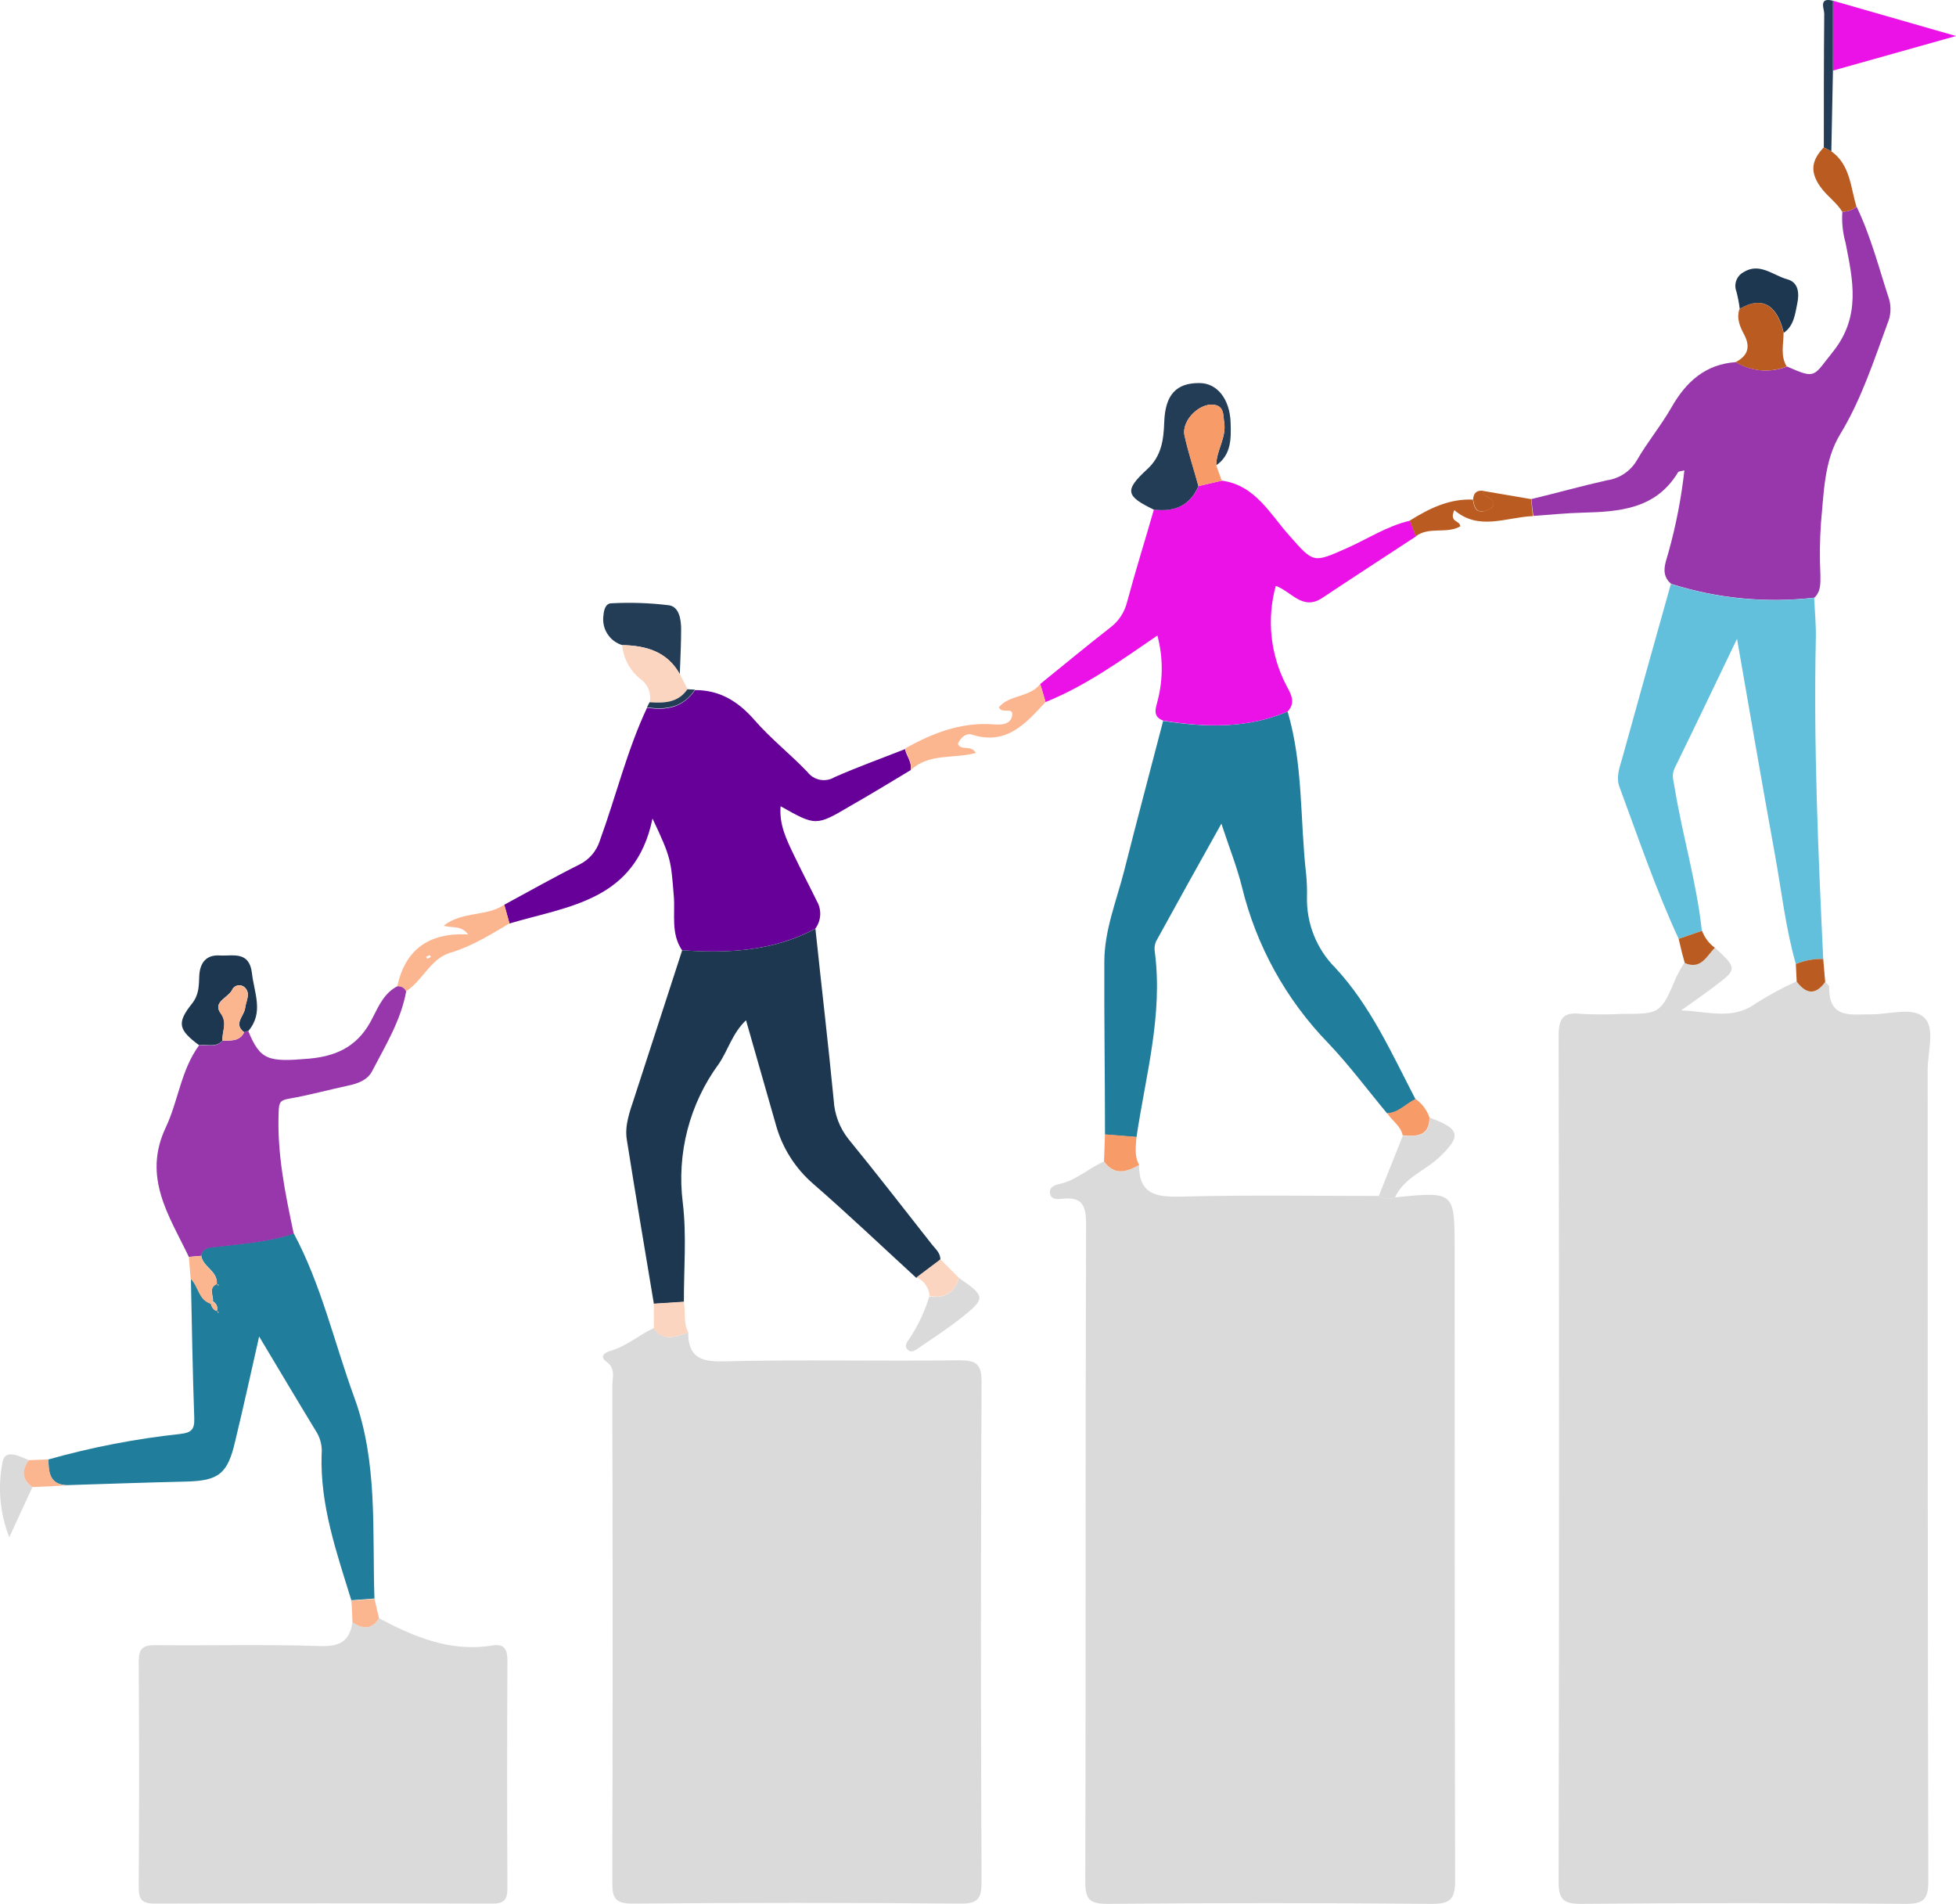
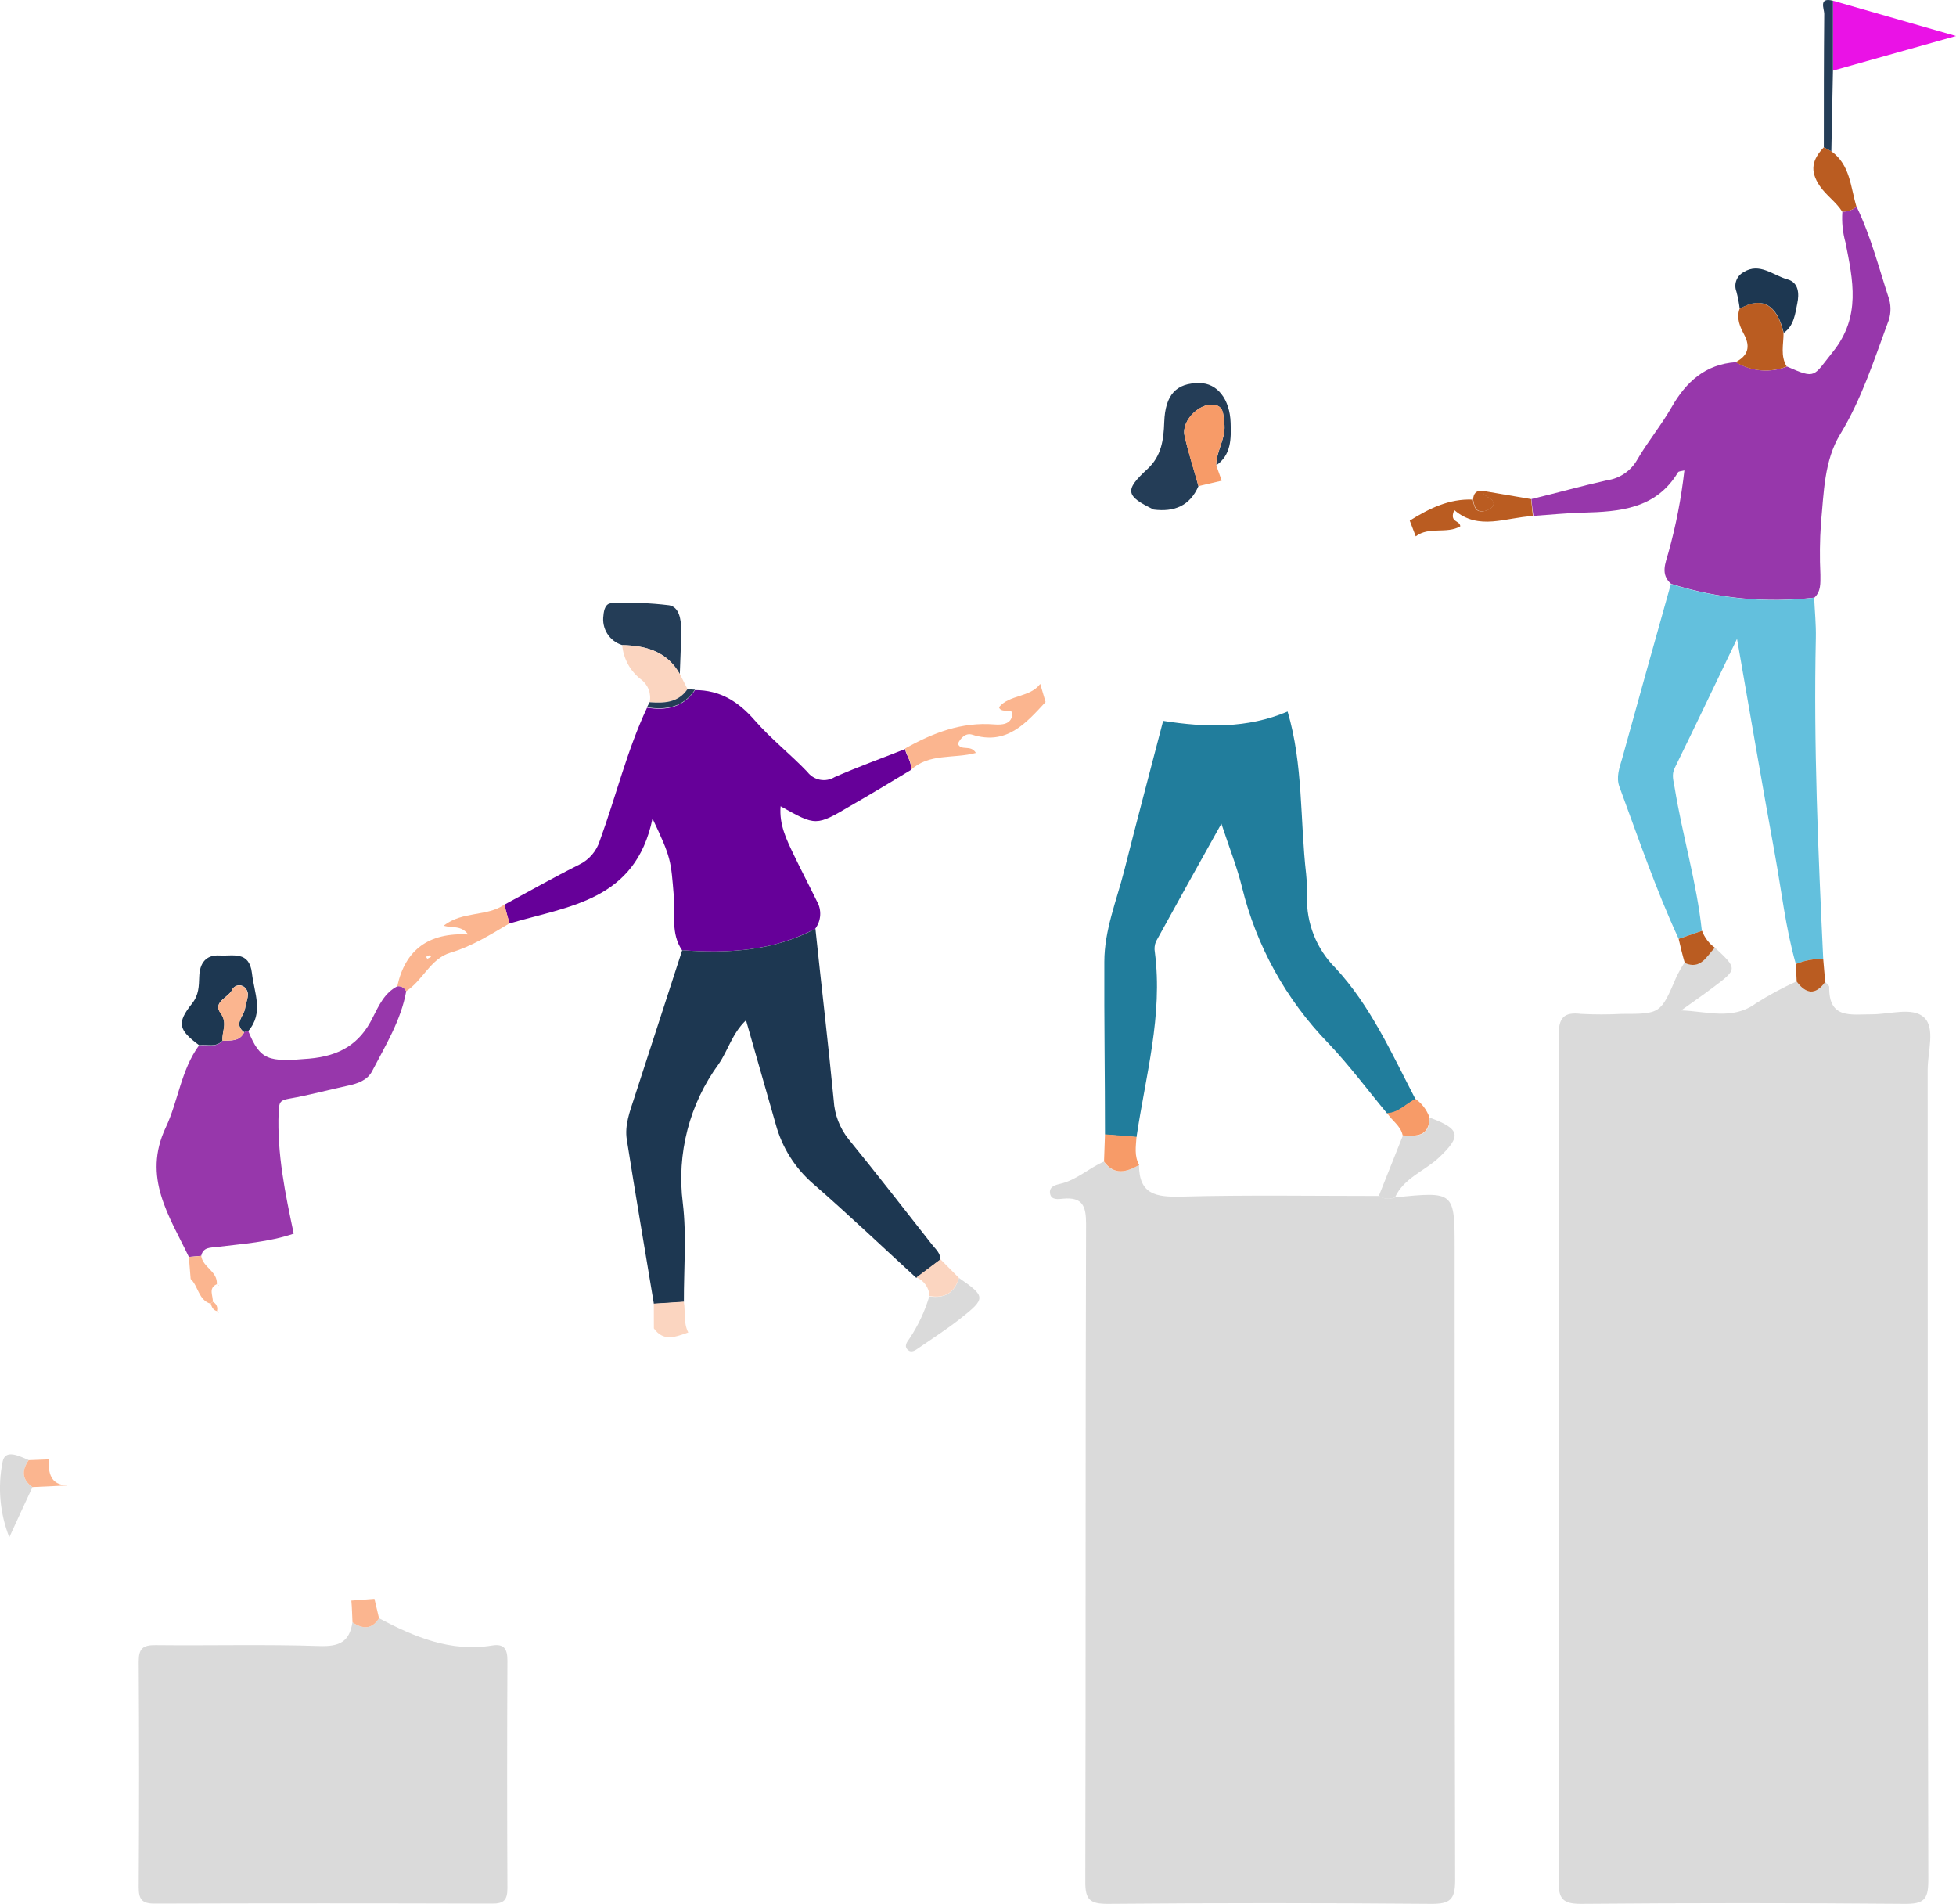
<svg xmlns="http://www.w3.org/2000/svg" width="149" height="145" viewBox="0 0 149 145" fill="none">
  <g clip-path="url(#clip0_609_184)">
    <path d="M139.036 74.786C139.146 74.915 139.347 75.043 139.343 75.172C139.297 77.657 141.053 77.236 142.598 77.249C143.97 77.249 145.694 76.671 146.567 77.488C147.441 78.304 146.842 80.088 146.842 81.441C146.842 102.044 146.842 122.646 146.892 143.248C146.892 144.72 146.485 145.005 145.095 144.995C136.864 144.925 128.633 144.925 120.403 144.995C119.031 144.995 118.724 144.592 118.729 143.276C118.772 121.811 118.772 100.35 118.729 78.891C118.729 77.515 119.109 77.057 120.444 77.217C121.47 77.27 122.499 77.27 123.526 77.217C126.503 77.217 126.498 77.217 127.728 74.341C127.902 73.99 128.097 73.65 128.313 73.323C129.548 73.855 129.987 72.814 130.622 72.158C132.369 73.791 132.369 73.8 130.467 75.222C129.681 75.814 128.867 76.373 128.066 76.951C130.028 77.015 131.962 77.722 133.75 76.419C134.747 75.785 135.788 75.223 136.864 74.736C137.573 75.713 138.295 75.818 139.036 74.786Z" fill="#DADADA" />
    <path d="M106.264 91.192C110.809 90.733 110.809 90.733 110.809 95.173C110.809 111.189 110.809 127.205 110.846 143.225C110.846 144.674 110.443 145.005 109.044 144.995C100.813 144.925 92.583 144.925 84.352 144.995C83.017 144.995 82.669 144.661 82.674 143.317C82.719 126.613 82.674 109.909 82.733 93.205C82.733 91.857 82.468 91.155 80.995 91.288C80.648 91.32 80.081 91.426 79.99 90.903C79.898 90.38 80.374 90.247 80.753 90.16C82.011 89.876 82.943 88.958 84.087 88.468C84.882 89.555 85.815 89.261 86.766 88.725C86.766 90.967 88.06 91.178 89.967 91.132C94.997 90.999 100.027 91.082 105.057 91.082C105.234 91.198 105.436 91.268 105.647 91.287C105.857 91.307 106.069 91.274 106.264 91.192Z" fill="#DADADA" />
-     <path d="M52.425 101.479C52.425 103.241 53.244 103.727 55.05 103.681C61.04 103.529 67.04 103.681 73.034 103.598C74.306 103.598 74.777 103.818 74.772 105.245C74.708 117.94 74.708 130.629 74.772 143.312C74.772 144.546 74.53 144.986 73.19 144.977C64.849 144.907 56.51 144.907 48.173 144.977C46.801 144.977 46.636 144.491 46.641 143.312C46.678 130.727 46.678 118.145 46.641 105.566C46.641 104.933 46.934 104.222 46.184 103.695C45.621 103.291 46.115 102.988 46.49 102.883C47.725 102.534 48.676 101.667 49.805 101.145C50.596 102.236 51.511 101.787 52.425 101.479Z" fill="#DADADA" />
    <path d="M28.872 123.247C31.57 124.673 34.327 125.838 37.491 125.32C38.406 125.168 38.657 125.599 38.653 126.475C38.625 132.248 38.625 138.023 38.653 143.798C38.653 144.716 38.378 144.982 37.477 144.977C28.914 144.95 20.351 144.95 11.788 144.977C10.773 144.977 10.563 144.624 10.567 143.693C10.604 137.972 10.604 132.254 10.567 126.54C10.567 125.549 10.887 125.283 11.843 125.292C16.009 125.338 20.179 125.223 24.34 125.361C25.84 125.411 26.627 125.049 26.846 123.554C27.619 124.072 28.318 124.123 28.872 123.247Z" fill="#DADADA" />
    <path d="M98.084 54.189C99.281 58.229 99.025 62.444 99.496 66.572C99.552 67.141 99.573 67.712 99.56 68.283C99.533 69.288 99.711 70.288 100.083 71.222C100.455 72.156 101.013 73.003 101.723 73.713C104.398 76.589 106.022 80.244 107.832 83.725C107.101 84.065 106.552 84.771 105.67 84.803C104.174 83.005 102.77 81.111 101.156 79.419C97.962 76.125 95.703 72.035 94.613 67.572C94.238 66.054 93.653 64.591 93.04 62.729C91.247 65.939 89.642 68.815 88.06 71.7C87.95 71.96 87.92 72.248 87.973 72.525C88.595 77.327 87.265 81.932 86.574 86.601L84.174 86.408C84.174 82.024 84.105 77.639 84.123 73.254C84.123 70.833 85.061 68.585 85.646 66.279C86.606 62.481 87.617 58.693 88.604 54.9C91.819 55.404 95.001 55.5 98.084 54.189Z" fill="#217D9C" />
    <path d="M116.653 38.008C118.578 37.549 120.489 37.008 122.424 36.577C122.898 36.509 123.35 36.334 123.746 36.065C124.142 35.795 124.472 35.438 124.71 35.022C125.506 33.646 126.539 32.403 127.33 31.018C128.446 29.064 129.914 27.739 132.241 27.578C132.82 27.93 133.471 28.143 134.146 28.201C134.82 28.259 135.498 28.161 136.128 27.913C138.359 28.895 138.103 28.688 139.617 26.799C141.78 24.106 141.149 21.341 140.582 18.47C140.368 17.706 140.288 16.912 140.344 16.121C140.738 16.125 141.122 15.99 141.428 15.741C142.516 17.997 143.129 20.423 143.906 22.79C144.077 23.397 144.035 24.045 143.787 24.625C142.726 27.496 141.798 30.408 140.179 33.068C138.949 35.086 138.936 37.531 138.712 39.847C138.622 41.155 138.609 42.468 138.67 43.778C138.67 44.42 138.721 45.029 138.213 45.516C134.542 45.942 130.822 45.584 127.298 44.465C126.461 43.741 126.877 42.874 127.092 42.085C127.666 40.035 128.073 37.941 128.309 35.825C128.094 35.884 127.879 35.88 127.824 35.971C126.141 38.769 123.384 38.971 120.549 39.044C119.301 39.076 118.052 39.205 116.804 39.292C116.74 38.856 116.699 38.439 116.653 38.008Z" fill="#9737AB" />
    <path d="M69.372 58.651C67.854 59.569 66.335 60.486 64.799 61.366C62.161 62.921 62.156 62.917 59.463 61.403C59.344 62.807 59.92 63.958 60.469 65.104C61.017 66.251 61.649 67.453 62.225 68.631C62.412 68.955 62.501 69.327 62.479 69.7C62.457 70.074 62.325 70.433 62.101 70.732C58.9 72.433 55.466 72.626 51.955 72.369C51.086 71.094 51.442 69.617 51.328 68.242C51.104 65.531 51.141 65.366 49.705 62.339C48.415 68.618 43.303 68.994 38.808 70.333L38.41 68.906C40.308 67.884 42.187 66.815 44.117 65.852C44.491 65.671 44.824 65.414 45.095 65.099C45.367 64.783 45.571 64.415 45.695 64.017C46.92 60.656 47.766 57.138 49.289 53.9C50.747 54.129 52.032 53.9 52.947 52.556C54.849 52.556 56.239 53.423 57.483 54.849C58.727 56.276 60.204 57.431 61.498 58.784C61.734 59.098 62.078 59.313 62.464 59.387C62.849 59.46 63.248 59.388 63.583 59.183C65.343 58.408 67.154 57.757 68.942 57.051C69.038 57.569 69.486 58.032 69.372 58.651Z" fill="#660099" />
    <path d="M51.968 72.369C55.48 72.626 58.919 72.433 62.115 70.732C62.572 75.089 63.089 79.446 63.51 83.808C63.572 84.885 63.967 85.915 64.639 86.757C66.797 89.399 68.887 92.105 71 94.788C71.274 95.136 71.653 95.434 71.631 95.948L69.802 97.324C67.191 94.93 64.625 92.49 61.959 90.169C60.57 88.975 59.572 87.39 59.092 85.62C58.361 83.042 57.62 80.469 56.829 77.703C55.786 78.685 55.457 79.996 54.758 81.019C52.517 84.068 51.535 87.866 52.014 91.623C52.311 94.1 52.087 96.641 52.096 99.154L49.81 99.301C49.12 95.132 48.406 90.967 47.748 86.794C47.574 85.698 47.976 84.652 48.315 83.615C49.531 79.864 50.749 76.115 51.968 72.369Z" fill="#1D3751" />
    <path d="M127.28 44.475C130.804 45.593 134.523 45.951 138.195 45.525C138.241 46.548 138.346 47.571 138.323 48.593C138.145 56.748 138.501 64.893 138.885 73.034C138.171 73.013 137.46 73.144 136.8 73.42C136.014 70.668 135.712 67.843 135.2 65.049C134.226 59.706 133.316 54.354 132.319 48.653C130.632 52.161 129.118 55.34 127.568 58.5C127.312 59.027 127.49 59.486 127.568 59.99C128.167 63.66 129.246 67.2 129.639 70.888L127.874 71.502C126.132 67.737 124.802 63.816 123.366 59.935C123.087 59.193 123.366 58.468 123.571 57.761C124.797 53.331 126.033 48.902 127.28 44.475Z" fill="#63C0DD" />
-     <path d="M98.084 54.189C95.001 55.5 91.819 55.404 88.604 54.881C87.726 54.542 88.069 53.881 88.202 53.294C88.606 51.687 88.593 50.002 88.165 48.401C85.381 50.304 82.719 52.23 79.647 53.468C79.509 53.01 79.377 52.551 79.24 52.093C81.014 50.657 82.77 49.203 84.567 47.8C85.205 47.325 85.659 46.642 85.852 45.869C86.487 43.502 87.223 41.159 87.9 38.806C89.45 38.998 90.644 38.535 91.307 37.017L93.081 36.604C95.642 36.962 96.739 39.15 98.234 40.81C100.063 42.874 100.018 42.892 102.569 41.759C104.179 41.048 105.665 40.053 107.407 39.654L107.864 40.851C105.482 42.415 103.091 43.961 100.722 45.539C99.227 46.538 98.362 45.034 97.183 44.621C96.488 47.142 96.767 49.833 97.965 52.157C98.298 52.799 98.76 53.473 98.084 54.189Z" fill="#EA12E6" />
-     <path d="M3.695 111.148C6.973 110.224 10.323 109.577 13.709 109.212C14.623 109.111 14.829 108.845 14.797 107.965C14.669 104.438 14.619 100.906 14.541 97.379C15.131 97.939 15.122 98.975 16.05 99.264C16.132 99.526 16.233 99.769 16.539 99.837C16.55 99.88 16.569 99.921 16.594 99.957C16.594 99.957 16.649 99.957 16.681 99.957L16.516 99.847C16.566 99.71 16.564 99.56 16.51 99.426C16.456 99.291 16.354 99.181 16.224 99.117C16.274 98.659 15.849 98.081 16.535 97.764C16.553 97.803 16.575 97.839 16.599 97.874C16.599 97.874 16.654 97.874 16.681 97.874L16.516 97.769C16.594 96.787 15.442 96.489 15.323 95.613C15.474 94.934 16.027 95.003 16.53 94.939C18.496 94.696 20.481 94.572 22.374 93.925C24.482 97.865 25.456 102.227 26.974 106.387C28.803 111.368 28.346 116.587 28.524 121.742L26.764 121.875C25.643 118.243 24.372 114.642 24.5 110.753C24.553 110.187 24.43 109.618 24.148 109.125C22.726 106.795 21.336 104.447 19.74 101.787C19.091 104.667 18.528 107.226 17.911 109.776C17.34 112.253 16.654 112.776 14.166 112.835C11.153 112.904 8.139 113.014 5.126 113.106C3.823 113.092 3.676 112.18 3.695 111.148Z" fill="#217D9C" />
    <path d="M22.374 93.953C20.481 94.6 18.496 94.724 16.53 94.967C16.027 95.031 15.474 94.967 15.328 95.641L14.386 95.723C12.895 92.605 10.828 89.665 12.63 85.858C13.581 83.845 13.787 81.492 15.158 79.621C15.757 79.52 16.439 79.841 16.946 79.263C17.573 79.235 18.25 79.341 18.602 78.612C18.697 78.558 18.803 78.528 18.913 78.524C19.827 80.758 20.44 80.895 23.549 80.625C25.835 80.423 27.395 79.547 28.401 77.479C28.858 76.589 29.288 75.612 30.271 75.112C30.409 75.094 30.549 75.121 30.671 75.189C30.792 75.258 30.888 75.365 30.943 75.493C30.541 77.722 29.361 79.621 28.346 81.579C27.994 82.262 27.253 82.524 26.517 82.68C25.022 83.001 23.545 83.409 22.04 83.67C21.341 83.794 21.249 83.932 21.226 84.711C21.098 87.867 21.729 90.903 22.374 93.953Z" fill="#9737AB" />
    <path d="M91.293 37.022C90.639 38.54 89.437 39.003 87.886 38.81C85.737 37.774 85.646 37.338 87.402 35.724C88.481 34.733 88.641 33.481 88.687 32.146C88.76 30.064 89.601 29.156 91.375 29.174C92.72 29.174 93.689 30.399 93.744 32.201C93.781 33.408 93.803 34.632 92.647 35.439C92.647 34.311 93.438 33.334 93.255 32.183C93.182 31.724 93.255 31.073 92.688 30.876C91.563 30.491 89.972 31.949 90.232 33.169C90.52 34.458 90.945 35.728 91.293 37.022Z" fill="#243D57" />
    <path d="M139.626 0.055L149 2.743L139.631 5.375L139.626 0.055Z" fill="#EA12E6" />
    <path d="M18.913 78.524C18.803 78.528 18.697 78.558 18.602 78.611C17.756 77.978 18.602 77.391 18.675 76.777C18.748 76.162 19.132 75.671 18.638 75.19C18.573 75.132 18.497 75.088 18.413 75.061C18.33 75.035 18.243 75.027 18.156 75.037C18.07 75.048 17.986 75.076 17.912 75.122C17.837 75.167 17.773 75.228 17.724 75.3C17.468 75.974 16.146 76.272 16.809 77.157C17.367 77.928 16.887 78.561 16.955 79.244C16.448 79.822 15.767 79.501 15.168 79.602C13.595 78.437 13.448 77.91 14.623 76.437C15.154 75.772 15.149 75.107 15.177 74.374C15.209 73.378 15.666 72.7 16.741 72.768C17.733 72.828 18.986 72.397 19.191 74.108C19.361 75.626 20.115 77.121 18.913 78.524Z" fill="#1D3751" />
    <path d="M47.396 49.13C46.926 48.987 46.524 48.679 46.262 48.263C46 47.847 45.896 47.351 45.969 46.864C46.001 46.442 46.138 45.947 46.572 45.947C48.04 45.868 49.512 45.919 50.971 46.098C51.74 46.222 51.886 47.181 51.886 47.933C51.886 49.075 51.822 50.226 51.785 51.354C50.834 49.625 49.225 49.167 47.396 49.13Z" fill="#243D57" />
    <path d="M79.24 52.088C79.377 52.547 79.509 53.005 79.647 53.464C78.142 55.092 76.679 56.789 74.05 55.95C73.592 55.808 73.195 56.152 72.966 56.642C73.204 57.234 73.944 56.674 74.338 57.344C72.659 57.803 70.757 57.344 69.385 58.647C69.5 58.027 69.052 57.564 68.951 57.005C71.059 55.817 73.249 54.973 75.732 55.17C76.308 55.216 76.999 55.17 77.104 54.482C77.209 53.794 76.299 54.413 76.094 53.863C76.903 52.886 78.448 53.134 79.24 52.088Z" fill="#FBB58F" />
    <path d="M106.264 91.192C106.066 91.277 105.849 91.311 105.634 91.291C105.42 91.271 105.213 91.198 105.034 91.077C105.644 89.549 106.253 88.02 106.863 86.491C107.901 86.55 108.916 86.583 108.902 85.115C111.276 85.986 111.349 86.528 109.565 88.206C108.468 89.201 106.936 89.729 106.264 91.192Z" fill="#DADADA" />
    <path d="M30.934 75.493C30.878 75.365 30.783 75.258 30.662 75.189C30.54 75.121 30.4 75.093 30.262 75.112C30.875 72.319 32.663 71.007 35.667 71.168C35.095 70.434 34.478 70.709 33.797 70.498C35.251 69.365 37.089 69.828 38.415 68.897L38.813 70.324C37.363 71.177 35.955 72.071 34.309 72.557C32.795 73.002 32.21 74.676 30.934 75.493ZM32.548 73.016L32.832 72.883C32.8 72.832 32.754 72.741 32.736 72.745C32.64 72.778 32.548 72.828 32.452 72.869L32.548 73.016Z" fill="#FBB58F" />
    <path d="M136.105 27.913C135.475 28.161 134.797 28.259 134.123 28.201C133.449 28.143 132.797 27.93 132.218 27.578C133.133 27.097 133.366 26.436 132.863 25.482C132.548 24.891 132.255 24.244 132.511 23.524C134.18 22.529 135.36 23.171 135.863 25.358C135.867 26.212 135.607 27.097 136.105 27.913Z" fill="#BA5C21" />
    <path d="M107.846 40.847L107.389 39.65C108.857 38.732 110.388 37.971 112.195 38.049C112.282 38.508 112.35 39.003 112.945 38.943C113.233 38.92 113.69 38.696 113.745 38.485C113.887 37.893 112.981 37.93 112.926 37.379L116.635 38.012C116.68 38.443 116.722 38.875 116.767 39.306C114.719 39.393 112.652 40.452 110.782 38.847C110.366 39.815 111.212 39.599 111.239 40.085C110.206 40.691 108.857 40.072 107.846 40.847Z" fill="#BA5C21" />
    <path d="M73.048 97.324C75.092 98.741 75.115 98.879 73.158 100.42C72.138 101.223 71.041 101.933 69.957 102.676C69.728 102.837 69.44 103.034 69.189 102.832C68.819 102.534 69.102 102.195 69.28 101.943C69.941 100.954 70.449 99.872 70.789 98.732C71.96 98.906 72.714 98.48 73.048 97.324Z" fill="#DADADA" />
    <path d="M91.293 37.022C90.932 35.737 90.507 34.467 90.232 33.169C89.972 31.949 91.563 30.491 92.688 30.876C93.269 31.073 93.182 31.706 93.255 32.183C93.438 33.334 92.637 34.311 92.647 35.439C92.784 35.829 92.925 36.219 93.067 36.609L91.293 37.022Z" fill="#F79B68" />
    <path d="M135.876 25.349C135.373 23.171 134.194 22.529 132.525 23.515C132.47 23.072 132.386 22.634 132.273 22.203C132.169 21.935 132.165 21.639 132.263 21.369C132.36 21.099 132.553 20.874 132.804 20.735C134.034 19.956 135.063 20.974 136.151 21.272C137.02 21.506 137.065 22.363 136.91 23.106C136.754 23.849 136.668 24.817 135.876 25.349Z" fill="#1D3751" />
    <path d="M47.396 49.13C49.225 49.167 50.843 49.625 51.808 51.368L52.375 52.492C51.657 53.538 50.587 53.556 49.49 53.482C49.558 53.154 49.529 52.814 49.408 52.502C49.286 52.19 49.076 51.92 48.804 51.726C48.404 51.413 48.073 51.021 47.831 50.575C47.589 50.128 47.441 49.636 47.396 49.13Z" fill="#FBD5C0" />
    <path d="M2.474 113.253C1.939 114.408 1.404 115.546 0.709 117.078C-0.013 115.249 -0.189 113.249 0.201 111.322C0.398 110.331 1.477 110.904 2.181 111.193C1.669 111.978 1.642 112.698 2.474 113.253Z" fill="#DADADA" />
    <path d="M141.419 15.741C141.113 15.99 140.729 16.125 140.335 16.121C139.878 15.387 139.137 14.911 138.629 14.172C137.806 12.975 138.08 12.122 138.931 11.218L139.503 11.521C140.952 12.558 140.961 14.25 141.419 15.741Z" fill="#BA5C21" />
    <path d="M139.503 11.521L138.931 11.218C138.931 7.829 138.931 4.44 138.963 1.05C138.963 0.674 138.506 -0.234 139.626 0.055C139.626 1.825 139.626 3.6 139.626 5.371C139.589 7.419 139.548 9.469 139.503 11.521Z" fill="#243D57" />
    <path d="M84.173 86.39L86.574 86.583C86.528 87.307 86.391 88.041 86.78 88.72C85.829 89.257 84.896 89.55 84.1 88.463C84.128 87.77 84.151 87.083 84.173 86.39Z" fill="#F79B68" />
    <path d="M49.805 99.282L52.092 99.136C52.224 99.915 52.046 100.741 52.43 101.479C51.516 101.787 50.569 102.236 49.81 101.168C49.81 100.539 49.805 99.911 49.805 99.282Z" fill="#FBD5C0" />
    <path d="M108.889 85.092C108.889 86.573 107.887 86.541 106.849 86.468C106.703 85.734 106.031 85.358 105.669 84.771C106.552 84.739 107.101 84.033 107.832 83.693C108.318 84.041 108.687 84.529 108.889 85.092Z" fill="#F79B68" />
    <path d="M73.048 97.324C72.714 98.457 71.96 98.906 70.808 98.7C70.791 98.394 70.689 98.098 70.512 97.848C70.336 97.597 70.093 97.401 69.811 97.283L71.64 95.907L73.048 97.324Z" fill="#FBD5C0" />
    <path d="M127.874 71.502L129.653 70.888C129.845 71.404 130.183 71.852 130.627 72.177C129.996 72.832 129.557 73.874 128.341 73.342C128.162 72.727 128.012 72.112 127.874 71.502Z" fill="#BA5C21" />
    <path d="M136.8 73.419C137.46 73.144 138.171 73.013 138.885 73.034L139.036 74.786C138.295 75.818 137.573 75.704 136.864 74.754C136.841 74.309 136.823 73.864 136.8 73.419Z" fill="#BA5C21" />
    <path d="M2.474 113.253C1.642 112.675 1.66 111.978 2.181 111.207L3.695 111.148C3.695 112.18 3.823 113.092 5.149 113.129L2.474 113.253Z" fill="#FBB58F" />
    <path d="M14.386 95.728L15.328 95.645C15.442 96.521 16.594 96.82 16.516 97.801C15.831 98.118 16.256 98.691 16.206 99.154C16.149 99.202 16.09 99.247 16.027 99.287C15.113 98.998 15.113 97.962 14.523 97.402C14.473 96.829 14.436 96.278 14.386 95.728Z" fill="#FBB58F" />
    <path d="M26.764 121.903L28.524 121.77C28.639 122.261 28.757 122.756 28.872 123.247C28.319 124.123 27.619 124.072 26.851 123.558C26.819 123.008 26.819 122.453 26.764 121.903Z" fill="#FBB58F" />
    <path d="M49.481 53.482C50.578 53.556 51.648 53.537 52.366 52.492L52.942 52.524C52.055 53.863 50.761 54.097 49.284 53.868L49.481 53.482Z" fill="#243D57" />
    <path d="M112.945 37.375C112.999 37.925 113.905 37.889 113.763 38.48C113.708 38.696 113.251 38.939 112.963 38.939C112.368 38.998 112.3 38.48 112.213 38.044C112.24 37.59 112.451 37.329 112.945 37.375Z" fill="#BA5C21" />
    <path d="M16.539 99.856C16.233 99.787 16.132 99.544 16.05 99.282C16.11 99.241 16.164 99.2 16.224 99.149C16.354 99.213 16.456 99.323 16.51 99.458C16.564 99.592 16.566 99.742 16.516 99.879L16.539 99.856Z" fill="#FBB58F" />
    <path d="M16.516 97.796L16.681 97.902C16.654 97.902 16.617 97.902 16.599 97.902C16.575 97.867 16.553 97.83 16.535 97.792L16.516 97.796Z" fill="#FBB58F" />
    <path d="M16.516 99.856L16.681 99.966C16.649 99.966 16.608 99.966 16.594 99.966C16.569 99.93 16.55 99.889 16.539 99.847L16.516 99.856Z" fill="#FBB58F" />
    <path d="M16.946 79.263C16.878 78.579 17.358 77.946 16.8 77.176C16.155 76.291 17.477 75.993 17.715 75.318C17.764 75.246 17.828 75.186 17.902 75.14C17.977 75.095 18.06 75.066 18.147 75.056C18.233 75.045 18.321 75.053 18.404 75.08C18.488 75.106 18.564 75.15 18.629 75.208C19.114 75.69 18.739 76.249 18.666 76.795C18.592 77.341 17.751 77.978 18.592 78.63C18.25 79.341 17.573 79.217 16.946 79.263Z" fill="#FBB58F" />
  </g>
  <defs>
    <clipPath id="clip0_609_184">
      <rect width="149" height="145" fill="white" />
    </clipPath>
  </defs>
</svg>